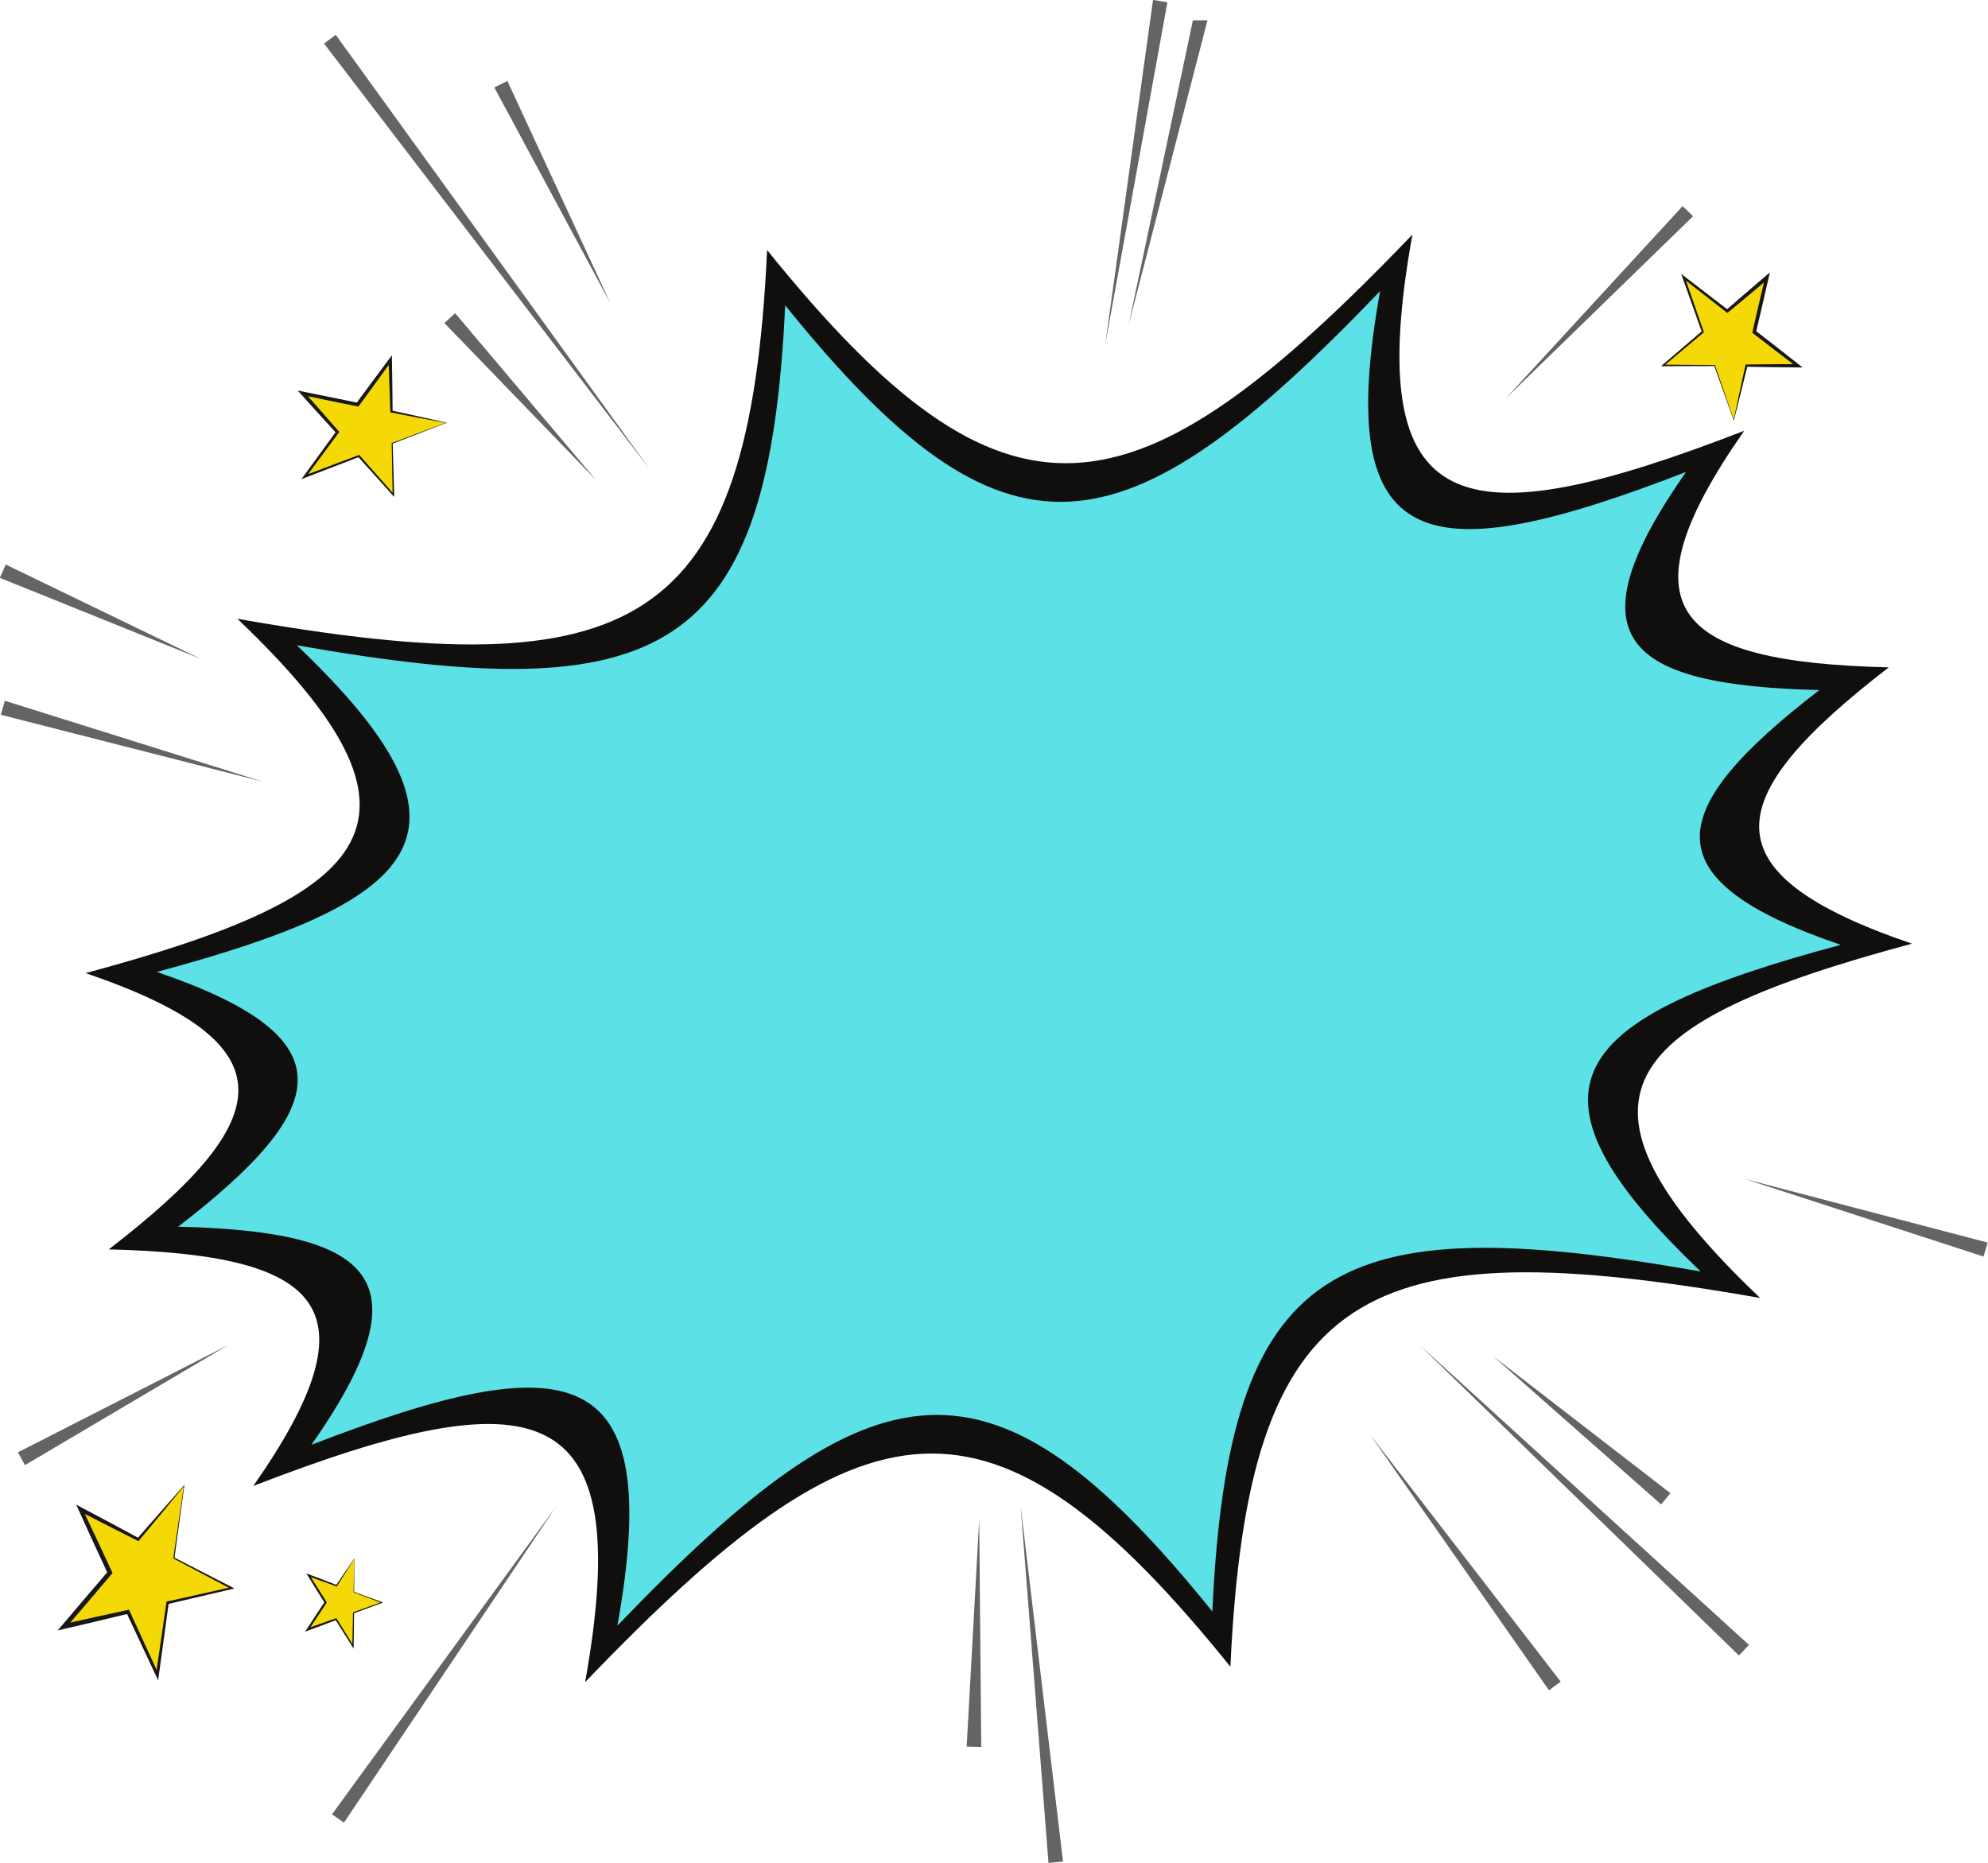
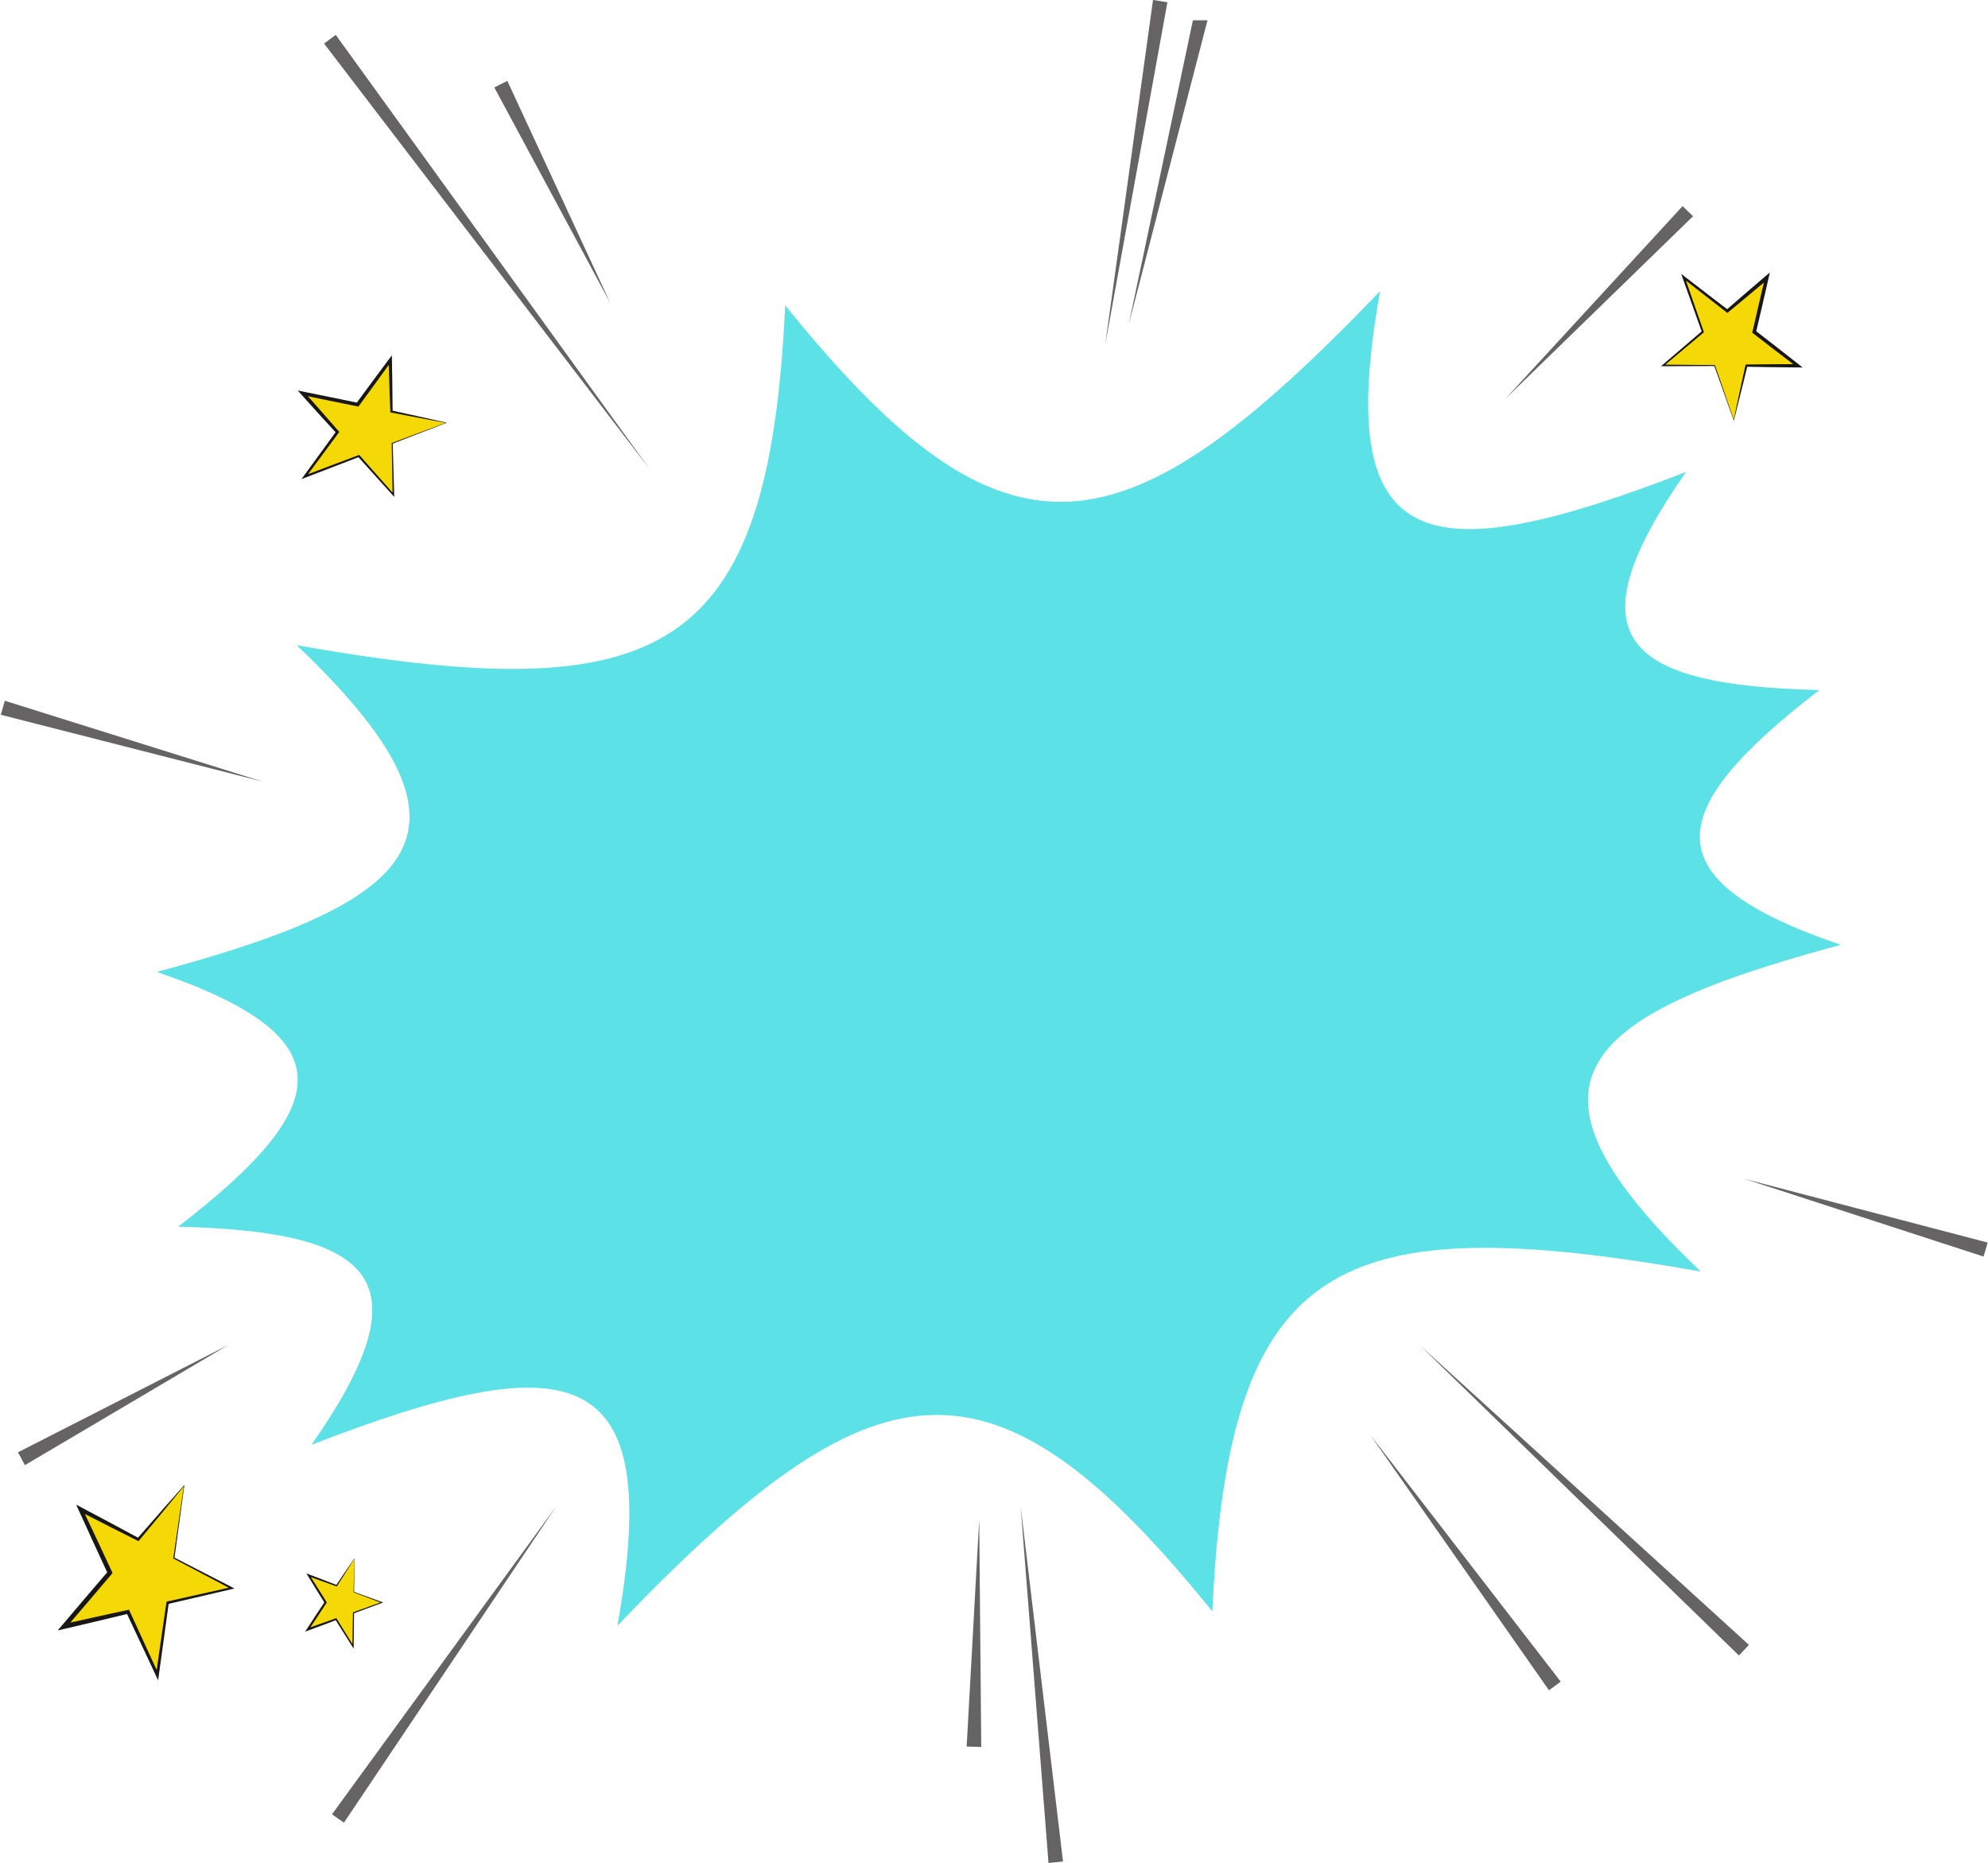
<svg xmlns="http://www.w3.org/2000/svg" fill="#000000" height="383.2" preserveAspectRatio="xMidYMid meet" version="1" viewBox="8.2 21.0 408.9 383.2" width="408.9" zoomAndPan="magnify">
  <g>
    <g id="change1_1">
-       <path d="M 396.691 158.277 C 361.789 185.176 358.93 200.609 401.453 215.113 C 341.367 231.27 326.664 246.488 370.227 287.996 C 288.43 273.586 264.902 285.461 261.273 363.848 C 212.035 302.746 186.031 307.066 128.551 367.02 C 139.176 307.797 118.32 304.199 60.301 326.664 C 86.039 289.844 74.613 279.074 30.566 278 C 65.465 251.105 68.324 235.672 25.805 221.168 C 85.887 205.012 100.594 189.789 57.027 148.281 C 138.824 162.695 162.355 150.816 165.98 72.434 C 215.223 133.531 241.223 129.215 298.703 69.258 C 288.078 128.484 308.934 132.078 366.957 109.613 C 341.215 146.438 352.645 157.203 396.691 158.277" fill="#100f0d" fill-rule="evenodd" />
-     </g>
+       </g>
    <g id="change2_1">
      <path d="M 382.41 162.949 C 350.227 187.746 347.594 201.977 386.797 215.352 C 331.402 230.242 317.844 244.273 358.008 282.547 C 282.594 269.258 260.898 280.207 257.555 352.48 C 212.156 296.148 188.184 300.129 135.191 355.402 C 144.984 300.801 125.758 297.484 72.266 318.195 C 95.996 284.246 85.457 274.32 44.848 273.328 C 77.027 248.531 79.664 234.301 40.461 220.93 C 95.855 206.035 109.41 192.004 69.246 153.734 C 144.66 167.02 166.355 156.07 169.699 83.801 C 215.098 140.137 239.07 136.148 292.066 80.875 C 282.27 135.48 301.5 138.793 354.992 118.082 C 331.262 152.031 341.797 161.961 382.41 162.949" fill="#5ce1e6" fill-rule="evenodd" />
    </g>
    <g id="change3_1">
-       <path d="M 130.77 119.711 L 99.594 87.441 L 101.82 85.43 L 130.77 119.711" fill="#666364" />
-     </g>
+       </g>
    <g id="change3_2">
      <path d="M 133.73 83.344 L 109.871 38.984 L 112.555 37.645 L 133.73 83.344" fill="#666364" />
    </g>
    <g id="change3_3">
      <path d="M 240.359 87.754 L 253.559 25.18 L 256.559 25.18 L 240.359 87.754" fill="#666364" />
    </g>
    <g id="change3_4">
      <path d="M 235.516 91.941 L 245.359 20.988 L 248.32 21.465 L 235.516 91.941" fill="#666364" />
    </g>
    <g id="change3_5">
      <path d="M 317.863 103.004 L 354.285 63.395 L 356.434 65.48 L 317.863 103.004" fill="#666364" />
    </g>
    <g id="change3_6">
      <path d="M 326.797 368.691 L 290.051 316.172 L 329.215 366.918 L 326.797 368.691" fill="#666364" />
    </g>
    <g id="change3_7">
      <path d="M 416.188 279.477 L 367.109 263.52 L 417.031 276.598 L 416.188 279.477" fill="#666364" />
    </g>
    <g id="change3_8">
      <path d="M 365.871 361.539 L 300.219 297.699 L 367.93 359.355 L 365.871 361.539" fill="#666364" />
    </g>
    <g id="change3_9">
-       <path d="M 349.871 330.465 L 315.32 299.977 L 351.781 328.148 L 349.871 330.465" fill="#666364" />
-     </g>
+       </g>
    <g id="change3_10">
      <path d="M 223.859 404.211 L 218.129 330.832 L 226.844 403.914 L 223.859 404.211" fill="#666364" />
    </g>
    <g id="change3_11">
      <path d="M 210.027 380.348 L 207.027 380.277 L 209.609 333.562 L 210.027 380.348" fill="#666364" />
    </g>
    <g id="change3_12">
      <path d="M 78.945 395.922 L 76.488 394.203 L 122.609 330.855 L 78.945 395.922" fill="#666364" />
    </g>
    <g id="change3_13">
      <path d="M 13.332 322.379 L 11.887 319.746 L 55.094 297.699 L 13.332 322.379" fill="#666364" />
    </g>
    <g id="change3_14">
      <path d="M 62.246 181.785 L 8.367 168.031 L 9.188 165.148 L 62.246 181.785" fill="#666364" />
    </g>
    <g id="change3_15">
-       <path d="M 49.367 156.477 L 8.168 139.867 L 9.383 137.129 L 49.367 156.477" fill="#666364" />
-     </g>
+       </g>
    <g id="change3_16">
      <path d="M 141.828 117.504 L 74.848 29.957 L 77.254 28.168 L 141.828 117.504" fill="#666364" />
    </g>
    <g id="change4_1">
      <path d="M 364.816 107.41 L 360.871 96.191 L 350.285 96.164 L 358.434 89.258 L 354.492 78.039 L 363.473 84.988 L 371.621 78.086 L 369.02 89.285 L 378 96.234 L 367.414 96.211 L 364.816 107.41" fill="#f4d906" fill-rule="evenodd" />
    </g>
    <g id="change5_1">
      <path d="M 364.809 107.281 C 365.191 105.438 365.59 103.602 365.984 101.766 C 366.383 99.887 366.801 98.012 367.211 96.137 L 367.246 95.977 L 367.402 95.977 L 372.691 95.922 L 377.98 95.895 L 377.836 96.516 L 373.324 93.074 L 368.828 89.609 L 368.609 89.438 L 368.672 89.16 L 369.961 83.559 L 371.273 77.961 L 371.848 78.406 C 370.484 79.551 369.129 80.699 367.758 81.836 C 366.391 82.973 365.023 84.113 363.652 85.242 L 363.492 85.371 L 363.32 85.238 L 354.363 78.254 L 354.711 77.961 L 358.617 89.191 L 358.668 89.344 L 358.562 89.434 L 350.379 96.297 L 350.277 96.004 L 360.867 96.094 L 360.934 96.094 L 360.957 96.16 Z M 364.82 107.531 L 360.789 96.223 L 360.879 96.293 L 350.297 96.328 L 349.848 96.328 L 350.191 96.031 L 358.309 89.082 L 358.254 89.324 L 354.27 78.117 L 353.996 77.348 L 354.617 77.824 L 363.621 84.738 L 363.293 84.738 C 364.633 83.562 365.984 82.402 367.332 81.238 C 368.68 80.07 370.039 78.922 371.391 77.762 L 372.234 77.039 L 371.965 78.207 L 370.68 83.812 L 369.371 89.41 L 369.211 88.965 L 373.695 92.445 L 378.168 95.957 L 378.977 96.594 L 378.023 96.582 L 372.727 96.527 L 367.43 96.441 L 367.621 96.281 C 367.16 98.141 366.715 100.004 366.246 101.855 C 365.781 103.715 365.324 105.57 364.848 107.426 L 364.82 107.531" fill="#191716" />
    </g>
    <g id="change4_2">
      <path d="M 99.984 107.965 L 88.871 112.191 L 89.117 122.777 L 82 114.809 L 70.887 119.039 L 77.605 109.887 L 70.492 101.914 L 81.758 104.227 L 88.473 95.066 L 88.719 105.652 L 99.984 107.965" fill="#f4d906" fill-rule="evenodd" />
    </g>
    <g id="change5_2">
      <path d="M 99.855 107.977 C 98.004 107.637 96.156 107.285 94.305 106.941 C 92.418 106.59 90.535 106.219 88.652 105.855 L 88.492 105.828 L 88.484 105.672 L 88.293 100.387 L 88.129 95.102 L 88.754 95.23 L 85.434 99.824 L 82.082 104.41 L 81.918 104.637 L 81.641 104.578 L 76.004 103.434 L 70.375 102.266 L 70.805 101.68 C 71.984 103.012 73.172 104.34 74.34 105.68 C 75.512 107.02 76.688 108.352 77.852 109.699 L 77.988 109.855 L 77.859 110.027 L 71.102 119.16 L 70.801 118.82 L 81.93 114.629 L 82.082 114.57 L 82.176 114.68 L 89.246 122.68 L 88.953 122.789 L 88.77 112.199 L 88.77 112.137 L 88.84 112.109 Z M 100.105 107.953 L 88.902 112.277 L 88.973 112.184 L 89.277 122.766 L 89.289 123.211 L 88.984 122.875 L 81.828 114.938 L 82.07 114.988 L 70.973 119.262 L 70.211 119.555 L 70.672 118.922 L 77.348 109.742 L 77.359 110.066 C 76.148 108.758 74.953 107.438 73.754 106.121 C 72.551 104.809 71.367 103.477 70.176 102.152 L 69.43 101.328 L 70.605 101.566 L 76.242 102.711 L 81.871 103.871 L 81.43 104.039 L 84.797 99.469 L 88.188 94.91 L 88.805 94.086 L 88.816 95.039 L 88.898 100.336 L 88.953 105.633 L 88.785 105.445 C 90.656 105.855 92.527 106.254 94.395 106.676 C 96.262 107.09 98.133 107.5 99.996 107.93 L 100.105 107.953" fill="#191716" />
    </g>
    <g id="change4_3">
      <path d="M 46.062 326.602 L 43.965 341.488 L 55.836 347.676 L 42.668 350.691 L 40.57 365.582 L 34.531 352.555 L 21.363 355.566 L 30.797 344.504 L 24.758 331.477 L 36.629 337.664 L 46.062 326.602" fill="#f4d906" fill-rule="evenodd" />
    </g>
    <g id="change5_3">
      <path d="M 45.996 326.75 C 44.492 328.594 42.98 330.426 41.465 332.262 C 39.922 334.141 38.367 335.996 36.812 337.863 L 36.684 338.023 L 36.508 337.934 L 30.539 334.922 L 24.582 331.875 L 25.105 331.262 L 28.172 337.746 L 31.203 344.254 L 31.352 344.57 L 31.117 344.848 L 26.41 350.391 L 21.68 355.91 L 21.293 355.074 C 23.488 354.586 25.688 354.078 27.883 353.605 C 30.078 353.121 32.273 352.633 34.477 352.168 L 34.73 352.113 L 34.844 352.359 L 40.836 365.418 L 40.273 365.543 L 42.422 350.66 L 42.453 350.461 L 42.629 350.418 L 55.805 347.477 L 55.75 347.863 L 43.914 341.605 L 43.84 341.566 L 43.852 341.473 Z M 46.125 326.461 L 44.078 341.504 L 44.016 341.371 L 55.918 347.488 L 56.422 347.746 L 55.863 347.883 L 42.707 350.961 L 42.91 350.727 L 40.863 365.621 L 40.723 366.645 L 40.305 365.746 L 34.215 352.75 L 34.586 352.941 C 32.395 353.48 30.203 353.996 28.012 354.52 C 25.82 355.055 23.625 355.547 21.434 356.062 L 20.066 356.383 L 21.047 355.23 L 25.75 349.684 L 30.477 344.16 L 30.395 344.754 L 27.387 338.234 L 24.41 331.691 L 23.871 330.508 L 24.934 331.074 L 30.852 334.219 L 36.75 337.395 L 36.438 337.465 C 38.035 335.645 39.621 333.812 41.227 332.004 C 42.824 330.188 44.422 328.367 46.031 326.562 L 46.125 326.461" fill="#191716" />
    </g>
    <g id="change4_4">
      <path d="M 81.082 341.605 L 80.977 348.496 L 86.727 350.633 L 80.914 352.758 L 80.809 359.645 L 77.32 354.066 L 71.504 356.188 L 75.164 350.617 L 71.676 345.039 L 77.426 347.176 L 81.082 341.605" fill="#f4d906" fill-rule="evenodd" />
    </g>
    <g id="change5_4">
      <path d="M 81.062 341.68 C 80.484 342.605 79.898 343.523 79.316 344.445 C 78.723 345.387 78.117 346.316 77.52 347.258 L 77.469 347.336 L 77.387 347.305 L 74.5 346.277 L 71.617 345.23 L 71.82 344.922 L 73.582 347.695 L 75.332 350.48 L 75.418 350.617 L 75.328 350.758 L 73.504 353.543 L 71.668 356.32 L 71.445 355.965 C 72.414 355.617 73.387 355.262 74.355 354.922 C 75.328 354.574 76.297 354.23 77.273 353.895 L 77.387 353.855 L 77.449 353.961 L 80.918 359.555 L 80.672 359.645 L 80.801 352.754 L 80.801 352.66 L 80.879 352.637 L 86.703 350.543 L 86.699 350.727 L 80.961 348.555 L 80.926 348.539 L 80.926 348.496 Z M 81.102 341.539 L 81.031 348.496 L 80.996 348.438 L 86.754 350.543 L 86.996 350.633 L 86.75 350.727 L 80.945 352.875 L 81.023 352.758 L 80.945 359.645 L 80.938 360.117 L 80.695 359.734 L 77.188 354.172 L 77.367 354.238 C 76.402 354.605 75.434 354.969 74.469 355.332 C 73.504 355.695 72.531 356.047 71.566 356.406 L 70.961 356.633 L 71.344 356.051 L 73.164 353.262 L 75 350.48 L 74.996 350.754 L 73.254 347.965 L 71.527 345.156 L 71.215 344.648 L 71.734 344.848 L 74.602 345.938 L 77.465 347.047 L 77.328 347.098 C 77.949 346.18 78.566 345.254 79.191 344.34 C 79.816 343.422 80.438 342.508 81.066 341.594 L 81.102 341.539" fill="#191716" />
    </g>
  </g>
</svg>